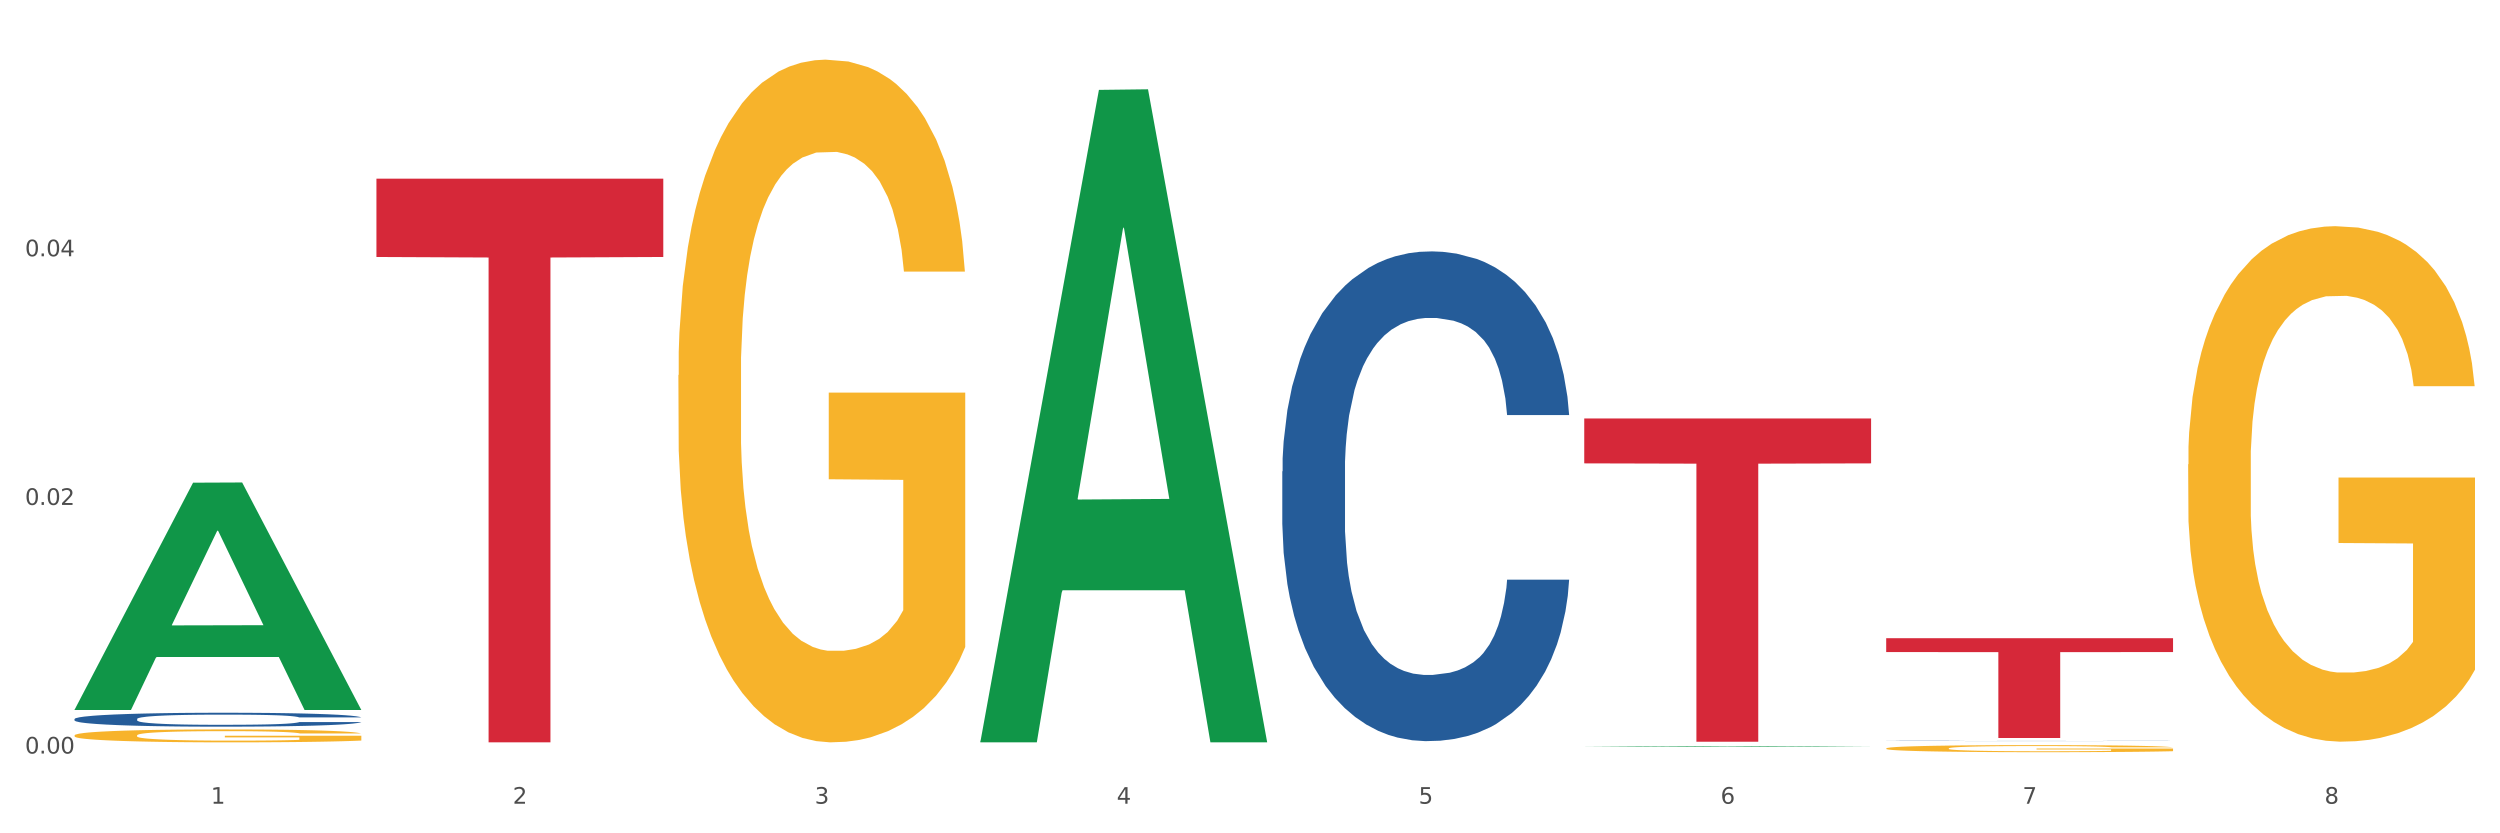
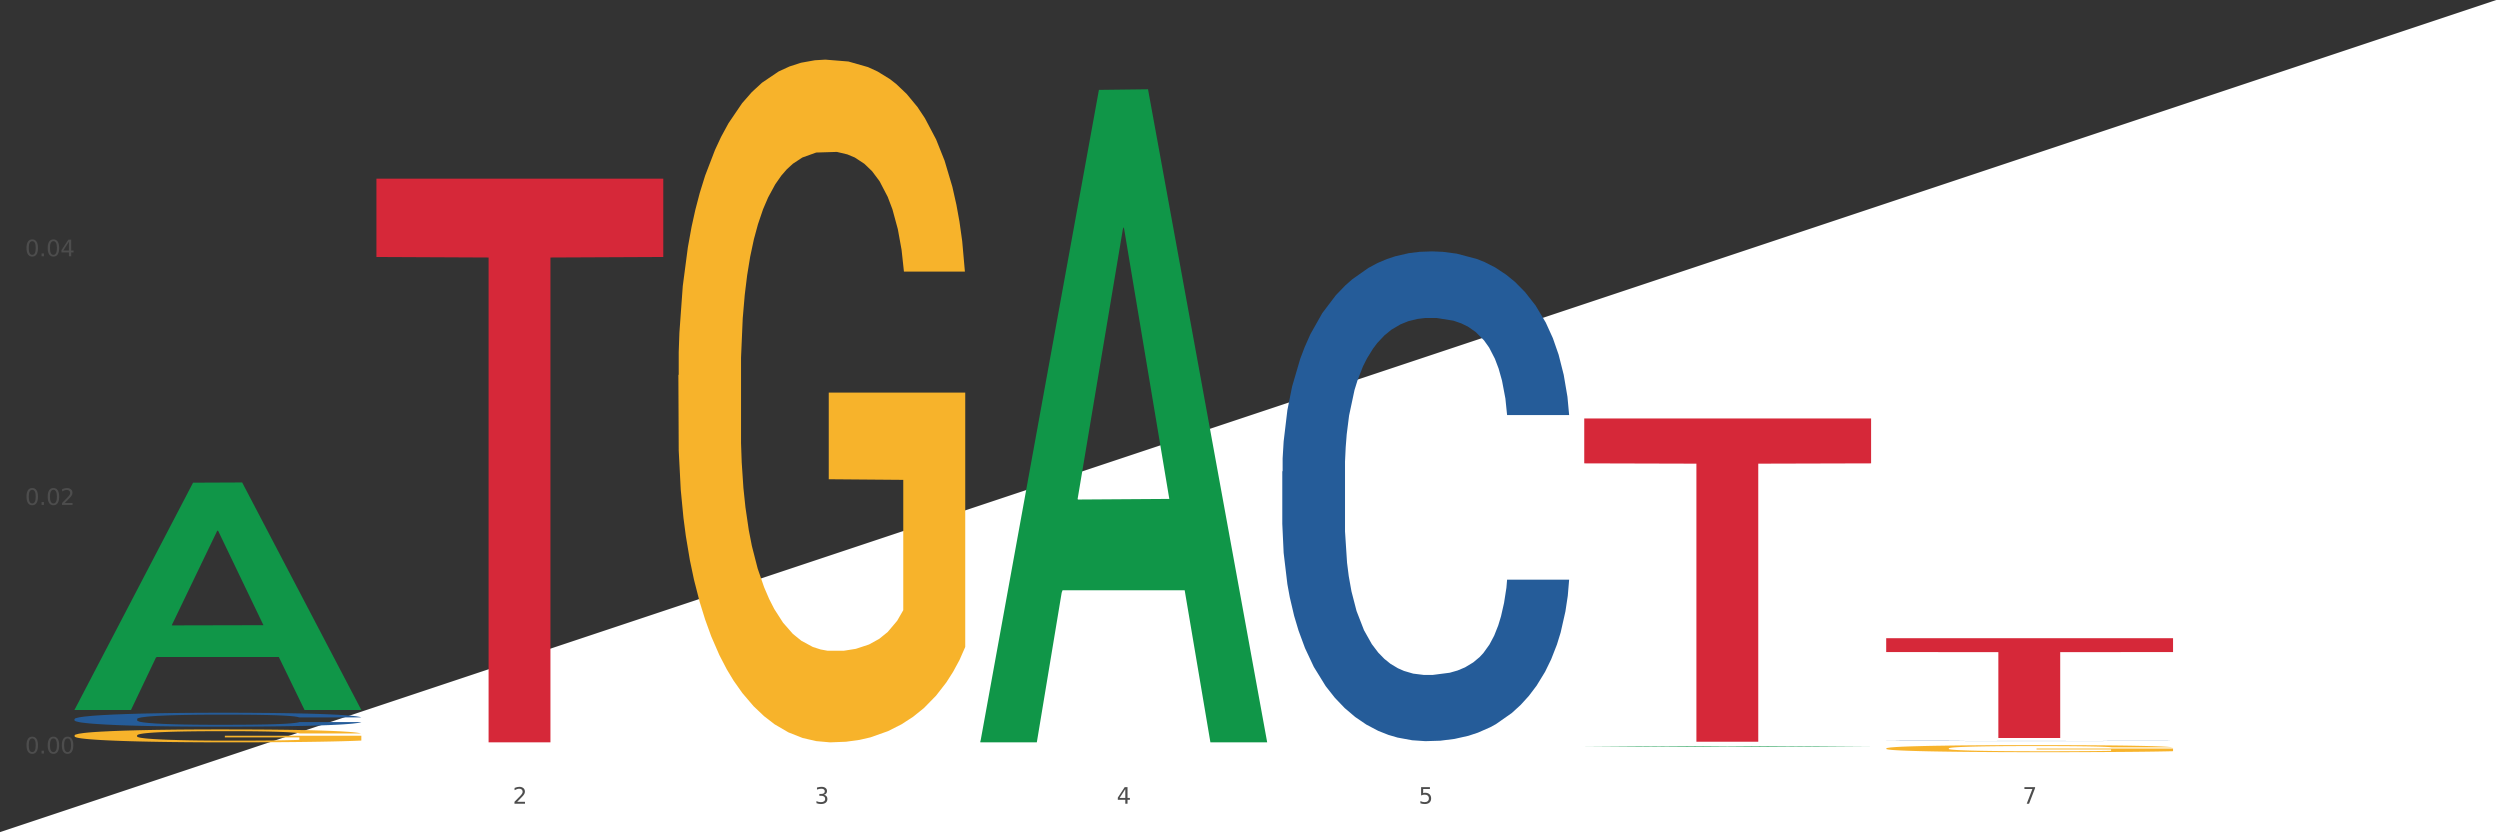
<svg xmlns="http://www.w3.org/2000/svg" xmlns:xlink="http://www.w3.org/1999/xlink" width="1080pt" height="360pt" viewBox="0 0 1080 360" version="1.1">
  <rect x="0" y="0" width="1080" height="360" fill="#333333" stroke="none" />
  <defs>
    <style type="text/css">*{stroke-linejoin: round; stroke-linecap: butt}</style>
  </defs>
  <g id="figure_1">
    <g id="patch_1">
-       <path d="M 0 360  L 1080 360  L 1080 0  L 0 0  z " style="fill: #ffffff; stroke: #ffffff; stroke-linejoin: miter" />
+       <path d="M 0 360  L 1080 360  L 1080 0  z " style="fill: #ffffff; stroke: #ffffff; stroke-linejoin: miter" />
    </g>
    <g id="axes_1">
      <g id="matplotlib.axis_1">
        <g id="xtick_1">
          <g id="text_1">
            <g style="fill: #4d4d4d" transform="translate(91.082 347.204) scale(0.096 -0.096)">
              <defs>
-                 <path id="DejaVuSans-31" d="M 794 531  L 1825 531  L 1825 4091  L 703 3866  L 703 4441  L 1819 4666  L 2450 4666  L 2450 531  L 3481 531  L 3481 0  L 794 0  L 794 531  z " transform="scale(0.016)" />
-               </defs>
+                 </defs>
              <use xlink:href="#DejaVuSans-31" />
            </g>
          </g>
        </g>
        <g id="xtick_2">
          <g id="text_2">
            <g style="fill: #4d4d4d" transform="translate(221.525 347.204) scale(0.096 -0.096)">
              <defs>
                <path id="DejaVuSans-32" d="M 1228 531  L 3431 531  L 3431 0  L 469 0  L 469 531  Q 828 903 1448 1529  Q 2069 2156 2228 2338  Q 2531 2678 2651 2914  Q 2772 3150 2772 3378  Q 2772 3750 2511 3984  Q 2250 4219 1831 4219  Q 1534 4219 1204 4116  Q 875 4013 500 3803  L 500 4441  Q 881 4594 1212 4672  Q 1544 4750 1819 4750  Q 2544 4750 2975 4387  Q 3406 4025 3406 3419  Q 3406 3131 3298 2873  Q 3191 2616 2906 2266  Q 2828 2175 2409 1742  Q 1991 1309 1228 531  z " transform="scale(0.016)" />
              </defs>
              <use xlink:href="#DejaVuSans-32" />
            </g>
          </g>
        </g>
        <g id="xtick_3">
          <g id="text_3">
            <g style="fill: #4d4d4d" transform="translate(351.968 347.204) scale(0.096 -0.096)">
              <defs>
                <path id="DejaVuSans-33" d="M 2597 2516  Q 3050 2419 3304 2112  Q 3559 1806 3559 1356  Q 3559 666 3084 287  Q 2609 -91 1734 -91  Q 1441 -91 1130 -33  Q 819 25 488 141  L 488 750  Q 750 597 1062 519  Q 1375 441 1716 441  Q 2309 441 2620 675  Q 2931 909 2931 1356  Q 2931 1769 2642 2001  Q 2353 2234 1838 2234  L 1294 2234  L 1294 2753  L 1863 2753  Q 2328 2753 2575 2939  Q 2822 3125 2822 3475  Q 2822 3834 2567 4026  Q 2313 4219 1838 4219  Q 1578 4219 1281 4162  Q 984 4106 628 3988  L 628 4550  Q 988 4650 1302 4700  Q 1616 4750 1894 4750  Q 2613 4750 3031 4423  Q 3450 4097 3450 3541  Q 3450 3153 3228 2886  Q 3006 2619 2597 2516  z " transform="scale(0.016)" />
              </defs>
              <use xlink:href="#DejaVuSans-33" />
            </g>
          </g>
        </g>
        <g id="xtick_4">
          <g id="text_4">
            <g style="fill: #4d4d4d" transform="translate(482.412 347.204) scale(0.096 -0.096)">
              <defs>
                <path id="DejaVuSans-34" d="M 2419 4116  L 825 1625  L 2419 1625  L 2419 4116  z M 2253 4666  L 3047 4666  L 3047 1625  L 3713 1625  L 3713 1100  L 3047 1100  L 3047 0  L 2419 0  L 2419 1100  L 313 1100  L 313 1709  L 2253 4666  z " transform="scale(0.016)" />
              </defs>
              <use xlink:href="#DejaVuSans-34" />
            </g>
          </g>
        </g>
        <g id="xtick_5">
          <g id="text_5">
            <g style="fill: #4d4d4d" transform="translate(612.855 347.204) scale(0.096 -0.096)">
              <defs>
                <path id="DejaVuSans-35" d="M 691 4666  L 3169 4666  L 3169 4134  L 1269 4134  L 1269 2991  Q 1406 3038 1543 3061  Q 1681 3084 1819 3084  Q 2600 3084 3056 2656  Q 3513 2228 3513 1497  Q 3513 744 3044 326  Q 2575 -91 1722 -91  Q 1428 -91 1123 -41  Q 819 9 494 109  L 494 744  Q 775 591 1075 516  Q 1375 441 1709 441  Q 2250 441 2565 725  Q 2881 1009 2881 1497  Q 2881 1984 2565 2268  Q 2250 2553 1709 2553  Q 1456 2553 1204 2497  Q 953 2441 691 2322  L 691 4666  z " transform="scale(0.016)" />
              </defs>
              <use xlink:href="#DejaVuSans-35" />
            </g>
          </g>
        </g>
        <g id="xtick_6">
          <g id="text_6">
            <g style="fill: #4d4d4d" transform="translate(743.299 347.204) scale(0.096 -0.096)">
              <defs>
-                 <path id="DejaVuSans-36" d="M 2113 2584  Q 1688 2584 1439 2293  Q 1191 2003 1191 1497  Q 1191 994 1439 701  Q 1688 409 2113 409  Q 2538 409 2786 701  Q 3034 994 3034 1497  Q 3034 2003 2786 2293  Q 2538 2584 2113 2584  z M 3366 4563  L 3366 3988  Q 3128 4100 2886 4159  Q 2644 4219 2406 4219  Q 1781 4219 1451 3797  Q 1122 3375 1075 2522  Q 1259 2794 1537 2939  Q 1816 3084 2150 3084  Q 2853 3084 3261 2657  Q 3669 2231 3669 1497  Q 3669 778 3244 343  Q 2819 -91 2113 -91  Q 1303 -91 875 529  Q 447 1150 447 2328  Q 447 3434 972 4092  Q 1497 4750 2381 4750  Q 2619 4750 2861 4703  Q 3103 4656 3366 4563  z " transform="scale(0.016)" />
-               </defs>
+                 </defs>
              <use xlink:href="#DejaVuSans-36" />
            </g>
          </g>
        </g>
        <g id="xtick_7">
          <g id="text_7">
            <g style="fill: #4d4d4d" transform="translate(873.742 347.204) scale(0.096 -0.096)">
              <defs>
                <path id="DejaVuSans-37" d="M 525 4666  L 3525 4666  L 3525 4397  L 1831 0  L 1172 0  L 2766 4134  L 525 4134  L 525 4666  z " transform="scale(0.016)" />
              </defs>
              <use xlink:href="#DejaVuSans-37" />
            </g>
          </g>
        </g>
        <g id="xtick_8">
          <g id="text_8">
            <g style="fill: #4d4d4d" transform="translate(1004.185 347.204) scale(0.096 -0.096)">
              <defs>
-                 <path id="DejaVuSans-38" d="M 2034 2216  Q 1584 2216 1326 1975  Q 1069 1734 1069 1313  Q 1069 891 1326 650  Q 1584 409 2034 409  Q 2484 409 2743 651  Q 3003 894 3003 1313  Q 3003 1734 2745 1975  Q 2488 2216 2034 2216  z M 1403 2484  Q 997 2584 770 2862  Q 544 3141 544 3541  Q 544 4100 942 4425  Q 1341 4750 2034 4750  Q 2731 4750 3128 4425  Q 3525 4100 3525 3541  Q 3525 3141 3298 2862  Q 3072 2584 2669 2484  Q 3125 2378 3379 2068  Q 3634 1759 3634 1313  Q 3634 634 3220 271  Q 2806 -91 2034 -91  Q 1263 -91 848 271  Q 434 634 434 1313  Q 434 1759 690 2068  Q 947 2378 1403 2484  z M 1172 3481  Q 1172 3119 1398 2916  Q 1625 2713 2034 2713  Q 2441 2713 2670 2916  Q 2900 3119 2900 3481  Q 2900 3844 2670 4047  Q 2441 4250 2034 4250  Q 1625 4250 1398 4047  Q 1172 3844 1172 3481  z " transform="scale(0.016)" />
-               </defs>
+                 </defs>
              <use xlink:href="#DejaVuSans-38" />
            </g>
          </g>
        </g>
        <g id="xtick_9" />
        <g id="xtick_10" />
        <g id="xtick_11" />
        <g id="xtick_12" />
        <g id="xtick_13" />
        <g id="xtick_14" />
        <g id="xtick_15" />
      </g>
      <g id="matplotlib.axis_2">
        <g id="ytick_1">
          <g id="text_9">
            <g style="fill: #4d4d4d" transform="translate(10.8 325.532) scale(0.096 -0.096)">
              <defs>
                <path id="DejaVuSans-30" d="M 2034 4250  Q 1547 4250 1301 3770  Q 1056 3291 1056 2328  Q 1056 1369 1301 889  Q 1547 409 2034 409  Q 2525 409 2770 889  Q 3016 1369 3016 2328  Q 3016 3291 2770 3770  Q 2525 4250 2034 4250  z M 2034 4750  Q 2819 4750 3233 4129  Q 3647 3509 3647 2328  Q 3647 1150 3233 529  Q 2819 -91 2034 -91  Q 1250 -91 836 529  Q 422 1150 422 2328  Q 422 3509 836 4129  Q 1250 4750 2034 4750  z " transform="scale(0.016)" />
                <path id="DejaVuSans-2e" d="M 684 794  L 1344 794  L 1344 0  L 684 0  L 684 794  z " transform="scale(0.016)" />
              </defs>
              <use xlink:href="#DejaVuSans-30" />
              <use xlink:href="#DejaVuSans-2e" transform="translate(63.623 0)" />
              <use xlink:href="#DejaVuSans-30" transform="translate(95.41 0)" />
              <use xlink:href="#DejaVuSans-30" transform="translate(159.033 0)" />
            </g>
          </g>
        </g>
        <g id="ytick_2">
          <g id="text_10">
            <g style="fill: #4d4d4d" transform="translate(10.8 218.124) scale(0.096 -0.096)">
              <use xlink:href="#DejaVuSans-30" />
              <use xlink:href="#DejaVuSans-2e" transform="translate(63.623 0)" />
              <use xlink:href="#DejaVuSans-30" transform="translate(95.41 0)" />
              <use xlink:href="#DejaVuSans-32" transform="translate(159.033 0)" />
            </g>
          </g>
        </g>
        <g id="ytick_3">
          <g id="text_11">
            <g style="fill: #4d4d4d" transform="translate(10.8 110.715) scale(0.096 -0.096)">
              <use xlink:href="#DejaVuSans-30" />
              <use xlink:href="#DejaVuSans-2e" transform="translate(63.623 0)" />
              <use xlink:href="#DejaVuSans-30" transform="translate(95.41 0)" />
              <use xlink:href="#DejaVuSans-34" transform="translate(159.033 0)" />
            </g>
          </g>
        </g>
        <g id="ytick_4" />
        <g id="ytick_5" />
        <g id="ytick_6" />
      </g>
      <g id="PolyCollection_1">
        <path d="M 32.175 306.535  L 32.303 306.443  L 83.404 208.519  L 104.611 208.427  L 156.096 306.719  L 131.567 306.719  L 120.453 283.831  L 67.691 283.831  L 67.307 284.2  L 56.576 306.719  L 32.175 306.719  L 32.175 306.535  L 74.334 270.171  L 113.81 270.079  L 94.263 229.378  L 94.008 229.193  L 93.752 229.47  L 74.206 270.079  L 74.334 270.171  L 32.175 306.535  z " clip-path="url(#p1de375d4df)" style="fill: #109648" />
        <path d="M 814.835 323.301  L 814.982 323.298  L 814.982 323.197  L 815.274 323.111  L 816.737 322.901  L 818.932 322.727  L 820.541 322.635  L 822.151 322.559  L 824.053 322.484  L 826.394 322.405  L 830.636 322.29  L 833.27 322.232  L 836.489 322.17  L 842.341 322.081  L 846.584 322.03  L 850.973 321.988  L 858.142 321.938  L 862.824 321.915  L 867.798 321.899  L 873.797 321.887  L 878.332 321.885  L 888.281 321.893  L 896.767 321.918  L 900.863 321.938  L 906.13 321.971  L 908.91 321.994  L 913.446 322.039  L 918.127 322.097  L 921.346 322.148  L 926.174 322.243  L 929.832 322.338  L 933.197 322.456  L 934.953 322.537  L 936.269 322.612  L 937.44 322.699  L 938.61 322.836  L 912.275 322.836  L 911.251 322.738  L 909.642 322.646  L 907.301 322.556  L 905.253 322.5  L 901.741 322.43  L 898.522 322.386  L 895.157 322.352  L 891.061 322.324  L 887.842 322.31  L 883.307 322.299  L 874.382 322.302  L 868.383 322.324  L 864.287 322.352  L 861.653 322.377  L 859.312 322.405  L 856.679 322.444  L 853.606 322.503  L 851.412 322.556  L 849.217 322.624  L 847.462 322.691  L 845.852 322.769  L 844.536 322.853  L 843.511 322.94  L 842.634 323.046  L 841.902 323.223  L 841.902 323.606  L 842.195 323.693  L 842.926 323.808  L 843.804 323.894  L 845.267 323.998  L 846.584 324.068  L 849.071 324.169  L 851.851 324.253  L 854.045 324.306  L 856.24 324.351  L 860.044 324.412  L 864.287 324.462  L 867.944 324.493  L 872.919 324.521  L 876.284 324.532  L 879.21 324.538  L 886.379 324.538  L 891.5 324.53  L 897.206 324.51  L 901.595 324.485  L 905.253 324.454  L 909.349 324.404  L 911.983 324.356  L 911.983 323.771  L 879.795 323.768  L 879.795 323.379  L 938.757 323.379  L 938.757 324.521  L 936.269 324.58  L 933.49 324.633  L 930.563 324.681  L 926.174 324.74  L 920.907 324.796  L 916.225 324.835  L 911.251 324.868  L 905.399 324.899  L 897.791 324.927  L 893.109 324.938  L 887.257 324.947  L 880.38 324.95  L 874.382 324.944  L 868.53 324.93  L 862.385 324.905  L 856.386 324.868  L 851.851 324.832  L 847.315 324.787  L 842.487 324.728  L 838.683 324.672  L 835.757 324.622  L 832.538 324.558  L 829.027 324.474  L 826.394 324.398  L 824.053 324.32  L 821.565 324.219  L 819.81 324.132  L 818.054 324.023  L 817.03 323.942  L 815.86 323.816  L 814.982 323.64  L 814.835 323.301  z " clip-path="url(#p1de375d4df)" style="fill: #f7b32b" />
-         <path d="M 945.279 200.612  L 945.425 200.409  L 945.425 193.087  L 945.718 186.782  L 947.181 171.528  L 949.375 158.918  L 950.985 152.207  L 952.594 146.715  L 954.496 141.224  L 956.837 135.529  L 961.08 127.19  L 963.713 122.919  L 966.932 118.445  L 972.784 111.937  L 977.027 108.276  L 981.416 105.225  L 988.585 101.564  L 993.267 99.937  L 998.242 98.717  L 1004.24 97.903  L 1008.776 97.7  L 1018.724 98.31  L 1027.21 100.14  L 1031.307 101.564  L 1036.574 104.005  L 1039.354 105.632  L 1043.889 108.886  L 1048.571 113.157  L 1051.79 116.818  L 1056.618 123.733  L 1060.275 130.648  L 1063.64 139.19  L 1065.396 145.088  L 1066.713 150.58  L 1067.883 156.885  L 1069.054 166.85  L 1042.719 166.85  L 1041.694 159.732  L 1040.085 153.02  L 1037.744 146.512  L 1035.696 142.444  L 1032.185 137.36  L 1028.966 134.106  L 1025.601 131.665  L 1021.504 129.631  L 1018.285 128.614  L 1013.75 127.801  L 1004.825 128.004  L 998.827 129.631  L 994.73 131.665  L 992.097 133.495  L 989.756 135.529  L 987.122 138.377  L 984.05 142.648  L 981.855 146.512  L 979.661 151.393  L 977.905 156.274  L 976.296 161.969  L 974.979 168.071  L 973.955 174.376  L 973.077 182.104  L 972.345 194.918  L 972.345 222.781  L 972.638 229.086  L 973.37 237.425  L 974.247 243.73  L 975.71 251.255  L 977.027 256.34  L 979.514 263.662  L 982.294 269.763  L 984.489 273.627  L 986.683 276.882  L 990.487 281.356  L 994.73 285.017  L 998.388 287.254  L 1003.362 289.288  L 1006.727 290.102  L 1009.653 290.508  L 1016.822 290.508  L 1021.943 289.898  L 1027.649 288.475  L 1032.038 286.644  L 1035.696 284.407  L 1039.792 280.746  L 1042.426 277.288  L 1042.426 234.781  L 1010.239 234.578  L 1010.239 206.307  L 1069.2 206.307  L 1069.2 289.288  L 1066.713 293.559  L 1063.933 297.424  L 1061.007 300.881  L 1056.618 305.152  L 1051.351 309.22  L 1046.669 312.067  L 1041.694 314.508  L 1035.842 316.745  L 1028.234 318.779  L 1023.553 319.592  L 1017.7 320.203  L 1010.824 320.406  L 1004.825 319.999  L 998.973 318.982  L 992.828 317.152  L 986.83 314.508  L 982.294 311.864  L 977.759 308.61  L 972.931 304.339  L 969.127 300.271  L 966.201 296.61  L 962.982 291.932  L 959.47 285.831  L 956.837 280.339  L 954.496 274.644  L 952.009 267.323  L 950.253 261.018  L 948.498 253.086  L 947.473 247.187  L 946.303 238.035  L 945.425 225.222  L 945.279 200.612  z " clip-path="url(#p1de375d4df)" style="fill: #f7b32b" />
        <path d="M 814.835 320.064  L 814.982 320.064  L 814.982 320.061  L 815.421 320.057  L 817.033 320.049  L 819.083 320.043  L 822.599 320.036  L 824.503 320.033  L 826.993 320.03  L 832.12 320.025  L 837.979 320.021  L 842.08 320.018  L 845.157 320.017  L 852.041 320.014  L 855.996 320.013  L 860.097 320.012  L 863.613 320.011  L 869.472 320.01  L 874.159 320.01  L 879.579 320.01  L 884.12 320.01  L 890.126 320.01  L 898.914 320.012  L 902.283 320.012  L 906.824 320.014  L 911.512 320.015  L 915.32 320.017  L 919.714 320.02  L 924.255 320.023  L 928.65 320.027  L 931.726 320.031  L 934.216 320.035  L 936.413 320.04  L 938.024 320.046  L 938.757 320.05  L 911.951 320.05  L 911.219 320.046  L 909.754 320.042  L 908.289 320.039  L 906.678 320.036  L 904.188 320.033  L 901.99 320.032  L 898.328 320.03  L 894.959 320.028  L 892.176 320.028  L 888.807 320.027  L 881.63 320.026  L 876.503 320.026  L 873.28 320.026  L 869.326 320.027  L 865.957 320.028  L 862.002 320.029  L 858.926 320.031  L 855.849 320.032  L 854.092 320.034  L 851.455 320.036  L 849.697 320.038  L 847.354 320.042  L 846.035 320.044  L 843.692 320.05  L 842.666 320.055  L 842.227 320.058  L 841.934 320.062  L 841.934 320.079  L 842.813 320.087  L 843.545 320.09  L 844.717 320.094  L 846.914 320.099  L 850.137 320.104  L 853.506 320.107  L 856.289 320.109  L 858.926 320.111  L 861.562 320.112  L 864.785 320.113  L 867.421 320.114  L 871.376 320.114  L 876.064 320.115  L 879.726 320.115  L 887.196 320.114  L 890.565 320.114  L 893.788 320.113  L 897.303 320.112  L 900.086 320.11  L 901.697 320.109  L 904.334 320.107  L 906.385 320.105  L 908.142 320.102  L 909.314 320.1  L 910.633 320.097  L 911.658 320.093  L 911.951 320.091  L 938.757 320.091  L 938.171 320.095  L 937.145 320.099  L 935.095 320.104  L 933.483 320.107  L 930.993 320.111  L 928.357 320.114  L 924.695 320.117  L 921.326 320.12  L 917.81 320.122  L 914.002 320.124  L 907.117 320.127  L 904.627 320.128  L 899.354 320.129  L 895.252 320.13  L 889.247 320.131  L 883.095 320.131  L 876.65 320.131  L 870.937 320.131  L 864.638 320.13  L 860.683 320.13  L 856.289 320.129  L 851.162 320.127  L 846.328 320.125  L 841.788 320.123  L 837.54 320.12  L 833.585 320.117  L 828.458 320.113  L 824.649 320.108  L 821.866 320.104  L 819.962 320.1  L 818.058 320.095  L 817.033 320.092  L 815.421 320.084  L 814.835 320.077  L 814.835 320.064  z " clip-path="url(#p1de375d4df)" style="fill: #255c99" />
        <path d="M 553.949 203.664  L 554.095 203.47  L 554.095 198.06  L 554.535 190.717  L 556.146 177.192  L 558.196 166.95  L 561.712 154.97  L 563.616 149.947  L 566.106 144.343  L 571.233 135.261  L 577.092 127.532  L 581.194 123.281  L 584.27 120.576  L 591.154 115.745  L 595.109 113.62  L 599.211 111.881  L 602.726 110.722  L 608.585 109.369  L 613.273 108.789  L 618.692 108.596  L 623.233 108.789  L 629.239 109.562  L 638.028 111.881  L 641.397 113.233  L 645.937 115.552  L 650.625 118.644  L 654.433 121.735  L 658.828 126.18  L 663.368 131.976  L 667.763 139.319  L 670.839 146.082  L 673.329 153.231  L 675.526 161.927  L 677.137 171.395  L 677.87 179.317  L 651.064 179.317  L 650.332 172.168  L 648.867 164.439  L 647.402 159.221  L 645.791 154.97  L 643.301 150.14  L 641.104 147.048  L 637.442 143.377  L 634.073 141.058  L 631.289 139.706  L 627.92 138.546  L 620.743 137.387  L 615.616 137.387  L 612.394 137.773  L 608.439 138.739  L 605.07 140.092  L 601.115 142.411  L 598.039 144.923  L 594.963 148.207  L 593.205 150.526  L 590.568 154.777  L 588.811 158.255  L 586.467 164.245  L 585.149 168.496  L 582.805 179.51  L 581.78 187.626  L 581.34 193.229  L 581.047 199.413  L 581.047 229.556  L 581.926 243.082  L 582.658 248.879  L 583.83 255.448  L 586.027 263.95  L 589.25 272.259  L 592.619 278.249  L 595.402 281.92  L 598.039 284.626  L 600.675 286.751  L 603.898 288.683  L 606.535 289.843  L 610.489 291.002  L 615.177 291.582  L 618.839 291.582  L 626.309 290.616  L 629.678 289.649  L 632.901 288.297  L 636.416 286.171  L 639.199 283.853  L 640.811 282.114  L 643.447 278.442  L 645.498 274.578  L 647.256 270.134  L 648.428 266.269  L 649.746 260.472  L 650.771 253.903  L 651.064 250.424  L 677.87 250.424  L 677.284 257.381  L 676.259 264.144  L 674.208 273.225  L 672.597 278.442  L 670.106 284.819  L 667.47 290.229  L 663.808 296.219  L 660.439 300.663  L 656.923 304.528  L 653.115 308.006  L 646.23 312.837  L 643.74 314.189  L 638.467 316.508  L 634.366 317.861  L 628.36 319.213  L 622.208 319.986  L 615.763 320.179  L 610.05 319.793  L 603.751 318.633  L 599.797 317.474  L 595.402 315.735  L 590.275 313.03  L 585.442 309.745  L 580.901 305.88  L 576.653 301.436  L 572.698 296.412  L 567.571 288.104  L 563.763 279.988  L 560.98 272.452  L 559.075 266.076  L 557.171 257.96  L 556.146 252.357  L 554.535 238.831  L 553.949 226.271  L 553.949 203.664  z " clip-path="url(#p1de375d4df)" style="fill: #255c99" />
        <path d="M 293.062 162.052  L 293.208 161.782  L 293.208 152.086  L 293.501 143.736  L 294.964 123.534  L 297.158 106.834  L 298.768 97.946  L 300.377 90.673  L 302.279 83.401  L 304.62 75.859  L 308.863 64.816  L 311.496 59.159  L 314.715 53.233  L 320.567 44.614  L 324.81 39.766  L 329.199 35.726  L 336.368 30.877  L 341.05 28.722  L 346.025 27.106  L 352.023 26.029  L 356.559 25.759  L 366.507 26.568  L 374.993 28.992  L 379.09 30.877  L 384.357 34.109  L 387.137 36.264  L 391.672 40.574  L 396.354 46.23  L 399.573 51.079  L 404.401 60.237  L 408.058 69.395  L 411.423 80.707  L 413.179 88.519  L 414.496 95.791  L 415.666 104.141  L 416.837 117.339  L 390.502 117.339  L 389.477 107.912  L 387.868 99.023  L 385.527 90.404  L 383.479 85.017  L 379.968 78.283  L 376.749 73.974  L 373.384 70.741  L 369.287 68.048  L 366.069 66.701  L 361.533 65.624  L 352.608 65.893  L 346.61 68.048  L 342.513 70.741  L 339.88 73.165  L 337.539 75.859  L 334.905 79.63  L 331.833 85.286  L 329.638 90.404  L 327.444 96.868  L 325.688 103.333  L 324.079 110.875  L 322.762 118.955  L 321.738 127.305  L 320.86 137.541  L 320.128 154.51  L 320.128 191.411  L 320.421 199.761  L 321.153 210.804  L 322.03 219.154  L 323.493 229.12  L 324.81 235.854  L 327.297 245.551  L 330.077 253.631  L 332.272 258.749  L 334.466 263.059  L 338.27 268.984  L 342.513 273.833  L 346.171 276.796  L 351.145 279.489  L 354.51 280.567  L 357.436 281.105  L 364.605 281.105  L 369.726 280.297  L 375.432 278.412  L 379.821 275.988  L 383.479 273.025  L 387.576 268.176  L 390.209 263.597  L 390.209 207.303  L 358.022 207.034  L 358.022 169.594  L 416.983 169.594  L 416.983 279.489  L 414.496 285.146  L 411.716 290.263  L 408.79 294.842  L 404.401 300.499  L 399.134 305.886  L 394.452 309.657  L 389.477 312.889  L 383.625 315.852  L 376.017 318.545  L 371.336 319.623  L 365.483 320.431  L 358.607 320.7  L 352.608 320.161  L 346.756 318.815  L 340.611 316.39  L 334.613 312.889  L 330.077 309.387  L 325.542 305.078  L 320.714 299.421  L 316.91 294.034  L 313.984 289.186  L 310.765 282.991  L 307.253 274.91  L 304.62 267.638  L 302.279 260.096  L 299.792 250.399  L 298.036 242.049  L 296.281 231.545  L 295.256 223.733  L 294.086 211.612  L 293.208 194.643  L 293.062 162.052  z " clip-path="url(#p1de375d4df)" style="fill: #f7b32b" />
        <path d="M 162.618 77.173  L 286.54 77.173  L 286.54 111.016  L 237.793 111.244  L 237.793 320.7  L 211.071 320.7  L 211.071 111.244  L 162.618 111.016  L 162.618 77.402  L 162.618 77.173  z " clip-path="url(#p1de375d4df)" style="fill: #d62839" />
        <path d="M 684.392 180.764  L 808.313 180.764  L 808.313 200.173  L 759.567 200.304  L 759.567 320.426  L 732.845 320.426  L 732.845 200.304  L 684.392 200.173  L 684.392 180.895  L 684.392 180.764  z " clip-path="url(#p1de375d4df)" style="fill: #d62839" />
        <path d="M 814.835 275.695  L 938.757 275.695  L 938.757 281.688  L 890.01 281.729  L 890.01 318.825  L 863.288 318.825  L 863.288 281.729  L 814.835 281.688  L 814.835 275.735  L 814.835 275.695  z " clip-path="url(#p1de375d4df)" style="fill: #d62839" />
        <path d="M 32.175 310.61  L 32.321 310.604  L 32.321 310.45  L 32.761 310.241  L 34.372 309.856  L 36.423 309.565  L 39.938 309.224  L 41.843 309.081  L 44.333 308.921  L 49.46 308.663  L 55.319 308.443  L 59.42 308.322  L 62.496 308.245  L 69.381 308.107  L 73.336 308.047  L 77.437 307.997  L 80.953 307.964  L 86.812 307.926  L 91.499 307.909  L 96.919 307.904  L 101.46 307.909  L 107.465 307.931  L 116.254 307.997  L 119.623 308.036  L 124.164 308.102  L 128.851 308.19  L 132.66 308.278  L 137.054 308.404  L 141.595 308.569  L 145.989 308.778  L 149.065 308.971  L 151.555 309.174  L 153.753 309.422  L 155.364 309.691  L 156.096 309.917  L 129.291 309.917  L 128.558 309.713  L 127.093 309.493  L 125.629 309.345  L 124.017 309.224  L 121.527 309.086  L 119.33 308.998  L 115.668 308.894  L 112.299 308.828  L 109.516 308.789  L 106.147 308.756  L 98.969 308.723  L 93.843 308.723  L 90.62 308.734  L 86.665 308.762  L 83.296 308.8  L 79.341 308.866  L 76.265 308.938  L 73.189 309.031  L 71.431 309.097  L 68.795 309.218  L 67.037 309.317  L 64.693 309.488  L 63.375 309.609  L 61.031 309.922  L 60.006 310.153  L 59.567 310.313  L 59.274 310.489  L 59.274 311.347  L 60.152 311.732  L 60.885 311.897  L 62.057 312.084  L 64.254 312.326  L 67.476 312.562  L 70.845 312.733  L 73.629 312.837  L 76.265 312.914  L 78.902 312.975  L 82.124 313.03  L 84.761 313.063  L 88.716 313.096  L 93.403 313.112  L 97.065 313.112  L 104.536 313.085  L 107.905 313.057  L 111.127 313.019  L 114.643 312.958  L 117.426 312.892  L 119.037 312.843  L 121.674 312.738  L 123.724 312.628  L 125.482 312.502  L 126.654 312.392  L 127.972 312.227  L 128.998 312.04  L 129.291 311.941  L 156.096 311.941  L 155.51 312.139  L 154.485 312.331  L 152.434 312.59  L 150.823 312.738  L 148.333 312.92  L 145.696 313.074  L 142.034 313.244  L 138.665 313.371  L 135.15 313.481  L 131.341 313.58  L 124.457 313.717  L 121.967 313.756  L 116.693 313.822  L 112.592 313.86  L 106.586 313.899  L 100.434 313.921  L 93.989 313.926  L 88.276 313.915  L 81.978 313.882  L 78.023 313.849  L 73.629 313.8  L 68.502 313.723  L 63.668 313.629  L 59.127 313.519  L 54.879 313.393  L 50.924 313.25  L 45.798 313.013  L 41.989 312.782  L 39.206 312.568  L 37.302 312.386  L 35.398 312.155  L 34.372 311.996  L 32.761 311.611  L 32.175 311.253  L 32.175 310.61  z " clip-path="url(#p1de375d4df)" style="fill: #255c99" />
        <path d="M 32.175 317.694  L 32.321 317.689  L 32.321 317.505  L 32.614 317.347  L 34.077 316.964  L 36.272 316.647  L 37.881 316.479  L 39.49 316.341  L 41.392 316.203  L 43.733 316.06  L 47.976 315.851  L 50.61 315.744  L 53.828 315.632  L 59.681 315.468  L 63.923 315.376  L 68.313 315.3  L 75.482 315.208  L 80.163 315.167  L 85.138 315.136  L 91.136 315.116  L 95.672 315.111  L 105.621 315.126  L 114.106 315.172  L 118.203 315.208  L 123.47 315.269  L 126.25 315.31  L 130.785 315.392  L 135.467 315.499  L 138.686 315.591  L 143.514 315.764  L 147.172 315.938  L 150.537 316.152  L 152.292 316.3  L 153.609 316.438  L 154.779 316.596  L 155.95 316.846  L 129.615 316.846  L 128.591 316.668  L 126.981 316.499  L 124.64 316.336  L 122.592 316.234  L 119.081 316.106  L 115.862 316.025  L 112.497 315.963  L 108.4 315.912  L 105.182 315.887  L 100.646 315.866  L 91.722 315.871  L 85.723 315.912  L 81.626 315.963  L 78.993 316.009  L 76.652 316.06  L 74.019 316.132  L 70.946 316.239  L 68.752 316.336  L 66.557 316.458  L 64.801 316.581  L 63.192 316.724  L 61.875 316.877  L 60.851 317.035  L 59.973 317.229  L 59.242 317.551  L 59.242 318.25  L 59.534 318.408  L 60.266 318.618  L 61.144 318.776  L 62.607 318.965  L 63.923 319.092  L 66.411 319.276  L 69.19 319.429  L 71.385 319.526  L 73.58 319.608  L 77.384 319.72  L 81.626 319.812  L 85.284 319.868  L 90.259 319.919  L 93.624 319.94  L 96.55 319.95  L 103.719 319.95  L 108.839 319.934  L 114.545 319.899  L 118.934 319.853  L 122.592 319.797  L 126.689 319.705  L 129.322 319.618  L 129.322 318.551  L 97.135 318.546  L 97.135 317.837  L 156.096 317.837  L 156.096 319.919  L 153.609 320.026  L 150.829 320.123  L 147.903 320.21  L 143.514 320.317  L 138.247 320.419  L 133.565 320.491  L 128.591 320.552  L 122.738 320.608  L 115.131 320.659  L 110.449 320.68  L 104.596 320.695  L 97.72 320.7  L 91.722 320.69  L 85.869 320.664  L 79.724 320.618  L 73.726 320.552  L 69.19 320.486  L 64.655 320.404  L 59.827 320.297  L 56.023 320.195  L 53.097 320.103  L 49.878 319.986  L 46.367 319.832  L 43.733 319.695  L 41.392 319.552  L 38.905 319.368  L 37.149 319.21  L 35.394 319.011  L 34.37 318.863  L 33.199 318.633  L 32.321 318.311  L 32.175 317.694  z " clip-path="url(#p1de375d4df)" style="fill: #f7b32b" />
        <path d="M 423.505 320.17  L 423.633 319.905  L 474.734 38.835  L 495.942 38.57  L 547.426 320.7  L 522.898 320.7  L 511.783 255.002  L 459.021 255.002  L 458.637 256.062  L 447.906 320.7  L 423.505 320.7  L 423.505 320.17  L 465.664 215.795  L 505.14 215.53  L 485.594 98.705  L 485.338 98.175  L 485.083 98.97  L 465.536 215.53  L 465.664 215.795  L 423.505 320.17  z " clip-path="url(#p1de375d4df)" style="fill: #109648" />
        <path d="M 684.392 322.694  L 684.52 322.693  L 735.621 322.285  L 756.828 322.285  L 808.313 322.694  L 783.784 322.694  L 772.67 322.599  L 719.908 322.599  L 719.524 322.6  L 708.793 322.694  L 684.392 322.694  L 684.392 322.694  L 726.551 322.542  L 766.027 322.542  L 746.48 322.372  L 746.225 322.371  L 745.969 322.372  L 726.423 322.542  L 726.551 322.542  L 684.392 322.694  z " clip-path="url(#p1de375d4df)" style="fill: #109648" />
      </g>
    </g>
  </g>
  <defs>
    <clipPath id="p1de375d4df">
      <rect x="32.175" y="10.8" width="1037.025" height="329.109" />
    </clipPath>
  </defs>
</svg>